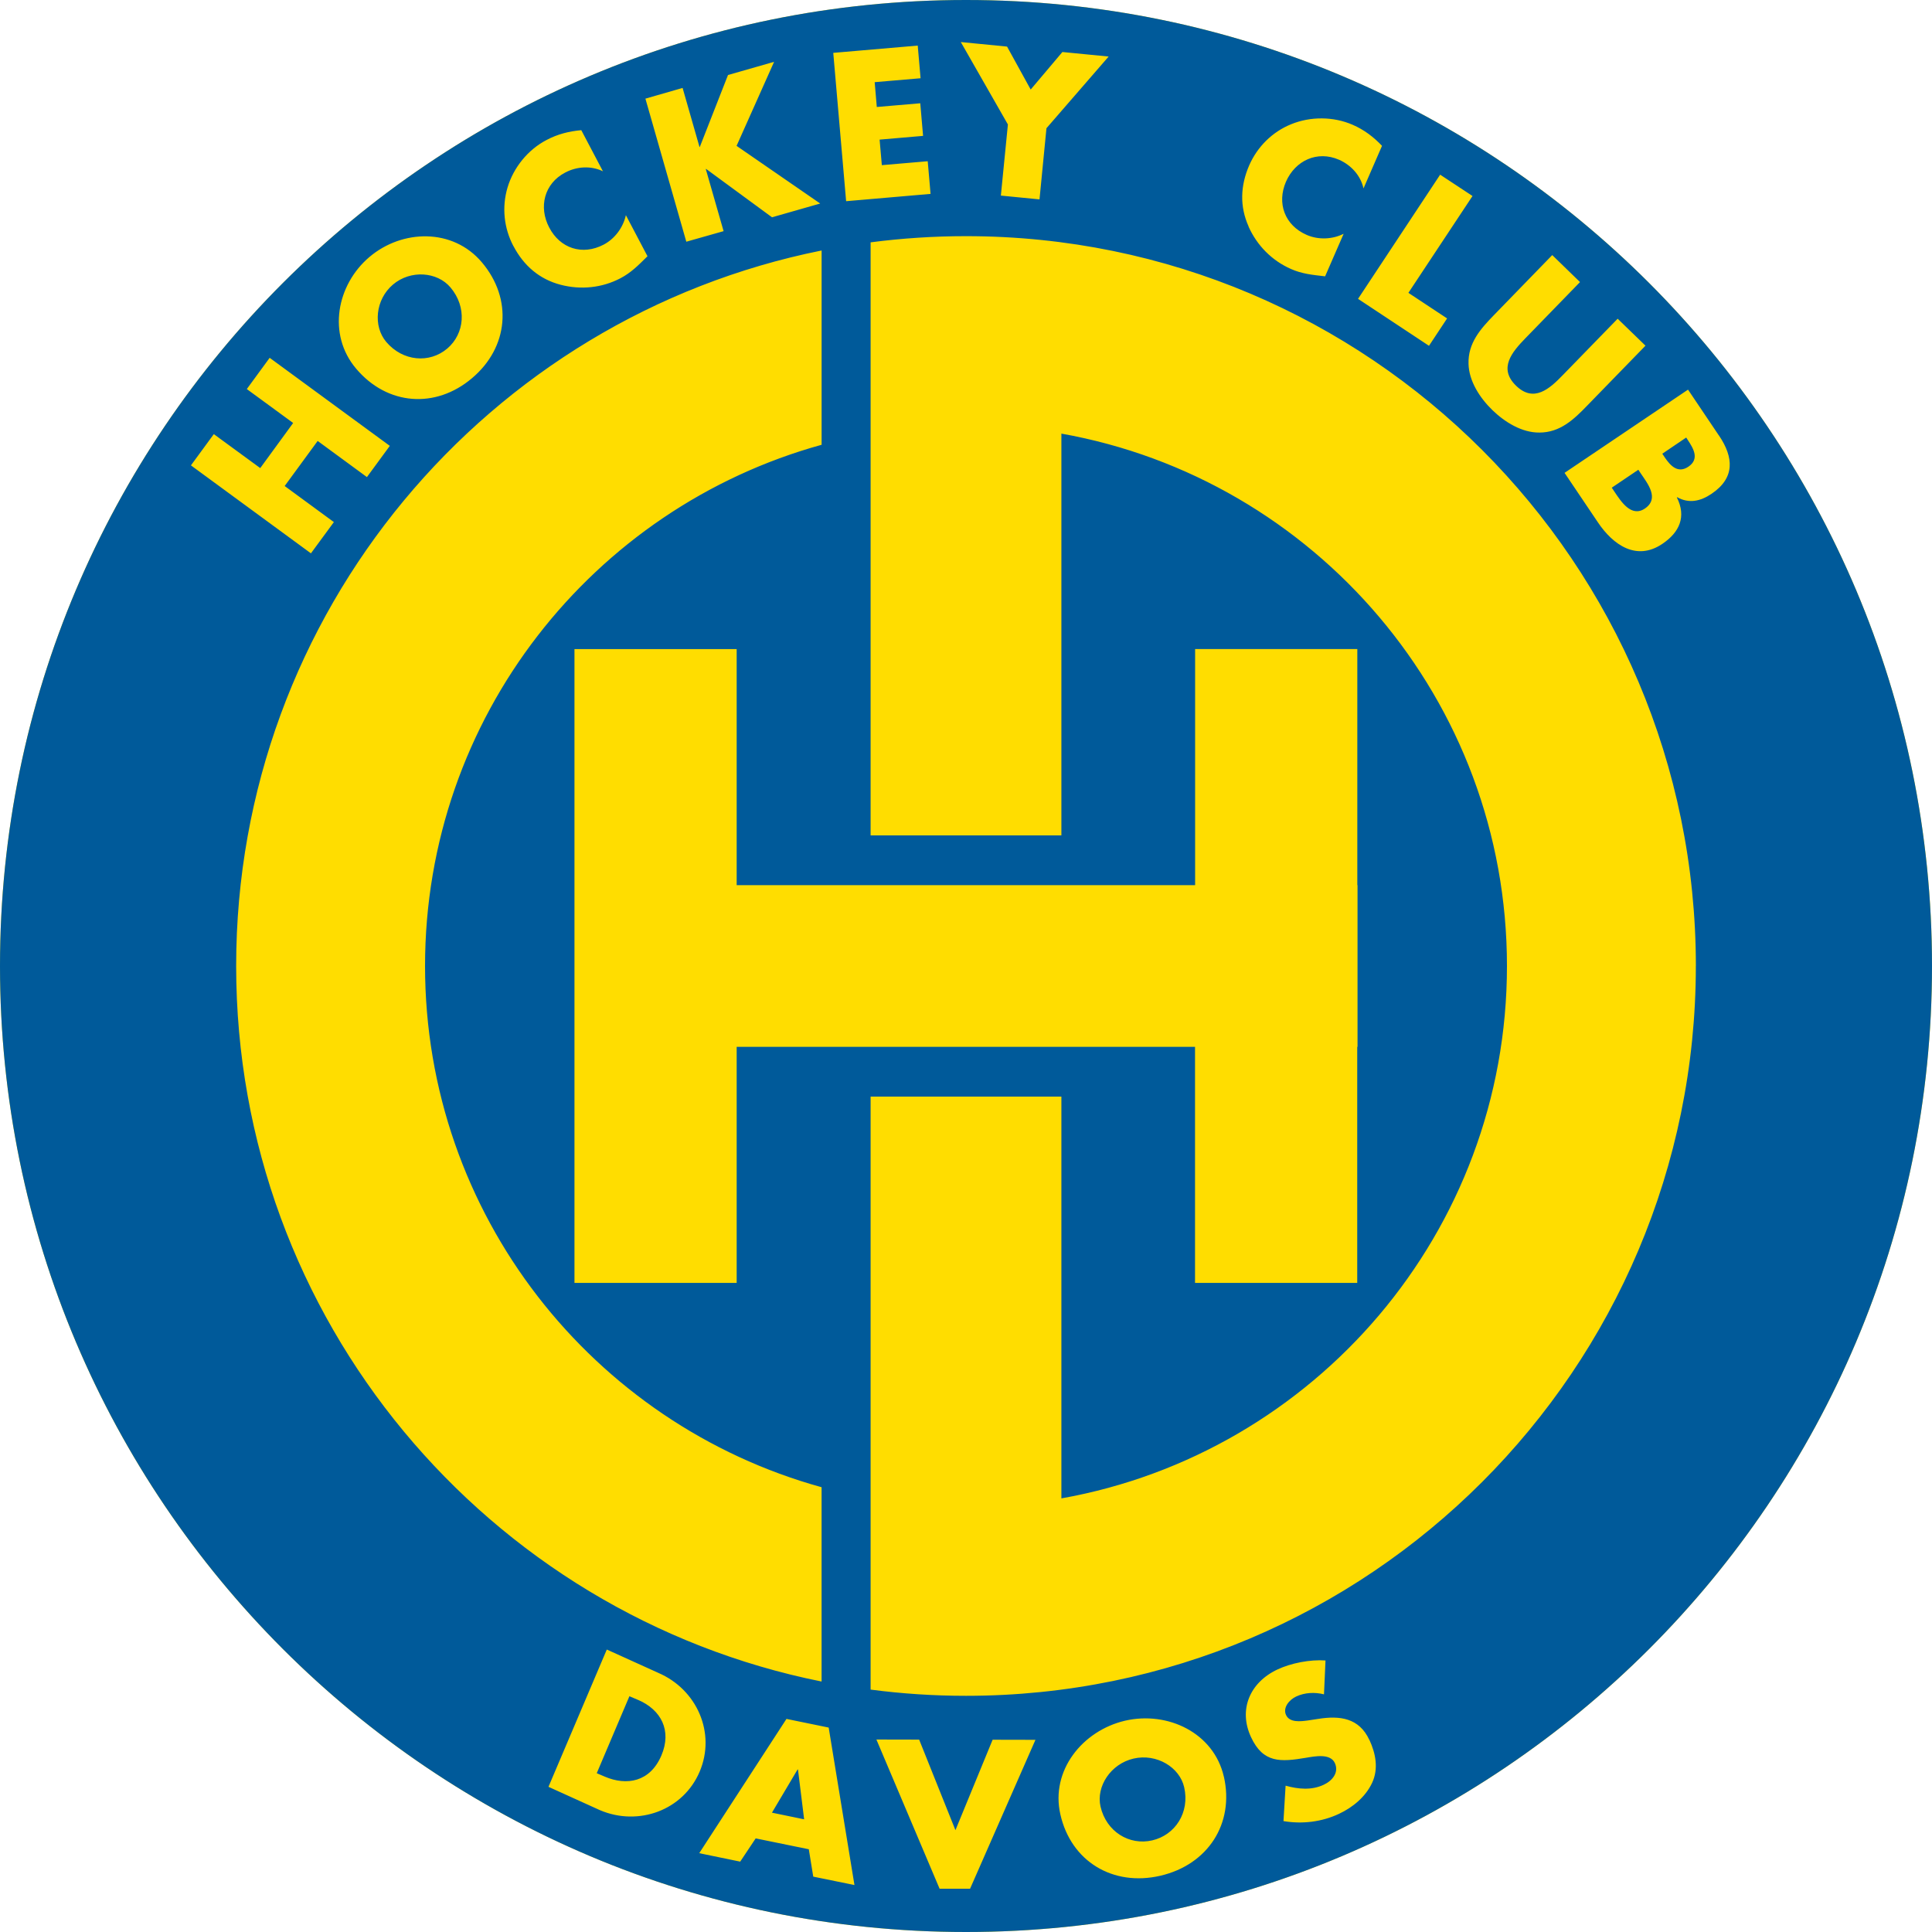
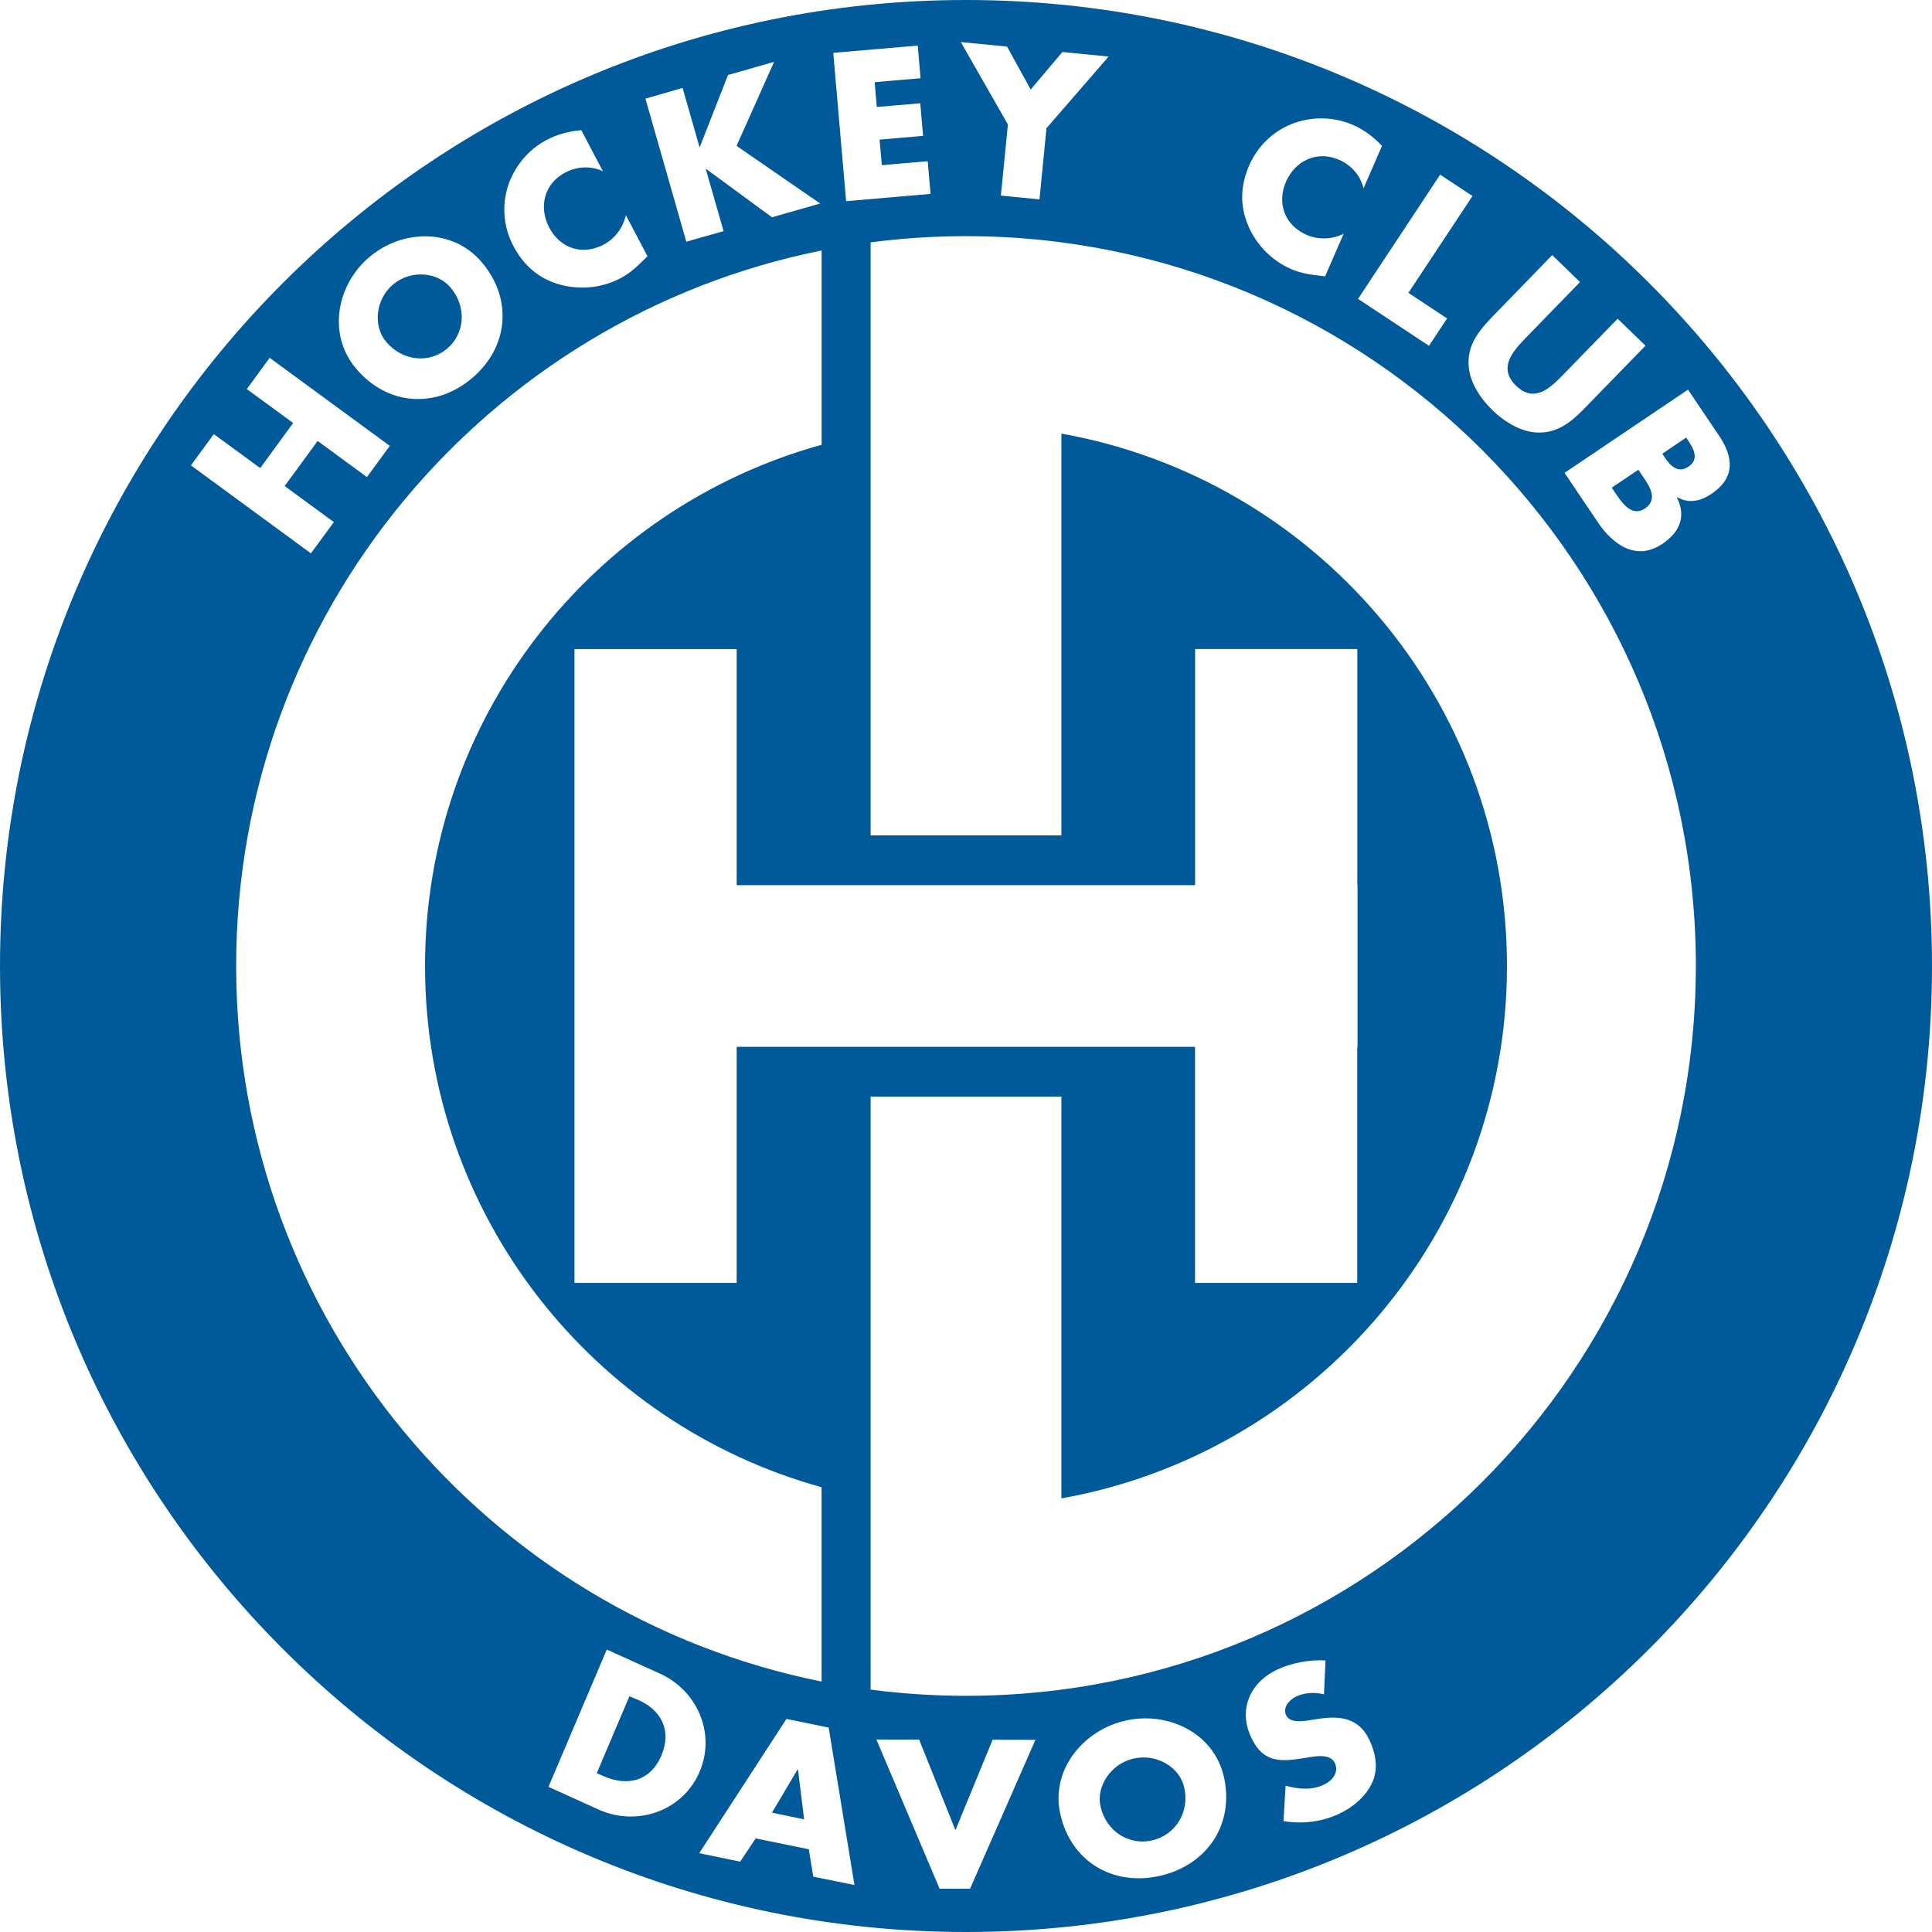
<svg xmlns="http://www.w3.org/2000/svg" viewBox="0 0 64 64">
  <style>.cls-1 { fill: #005a9a; } .cls-2 { fill: #fd0; }</style>
-   <path d="M32 0C14.327 0 0 14.327 0 32c0 17.673 14.327 32 32 32 17.673 0 32-14.327 32-32C64 14.327 49.673 0 32 0" class="cls-2" />
  <path d="M26.434 58.617l.204 1.65-1.066-.22.85-1.433zm11.117-.362c-.758.175-1.246.925-1.095 1.59.192.832.953 1.296 1.712 1.12.763-.176 1.25-.927 1.06-1.758-.15-.665-.913-1.128-1.677-.952M21.132 56.31l-.282-.12-1.082 2.55.27.115c.72.306 1.497.18 1.873-.706.348-.82-.006-1.51-.778-1.84m-6.32-44.76c.584-.496.66-1.376.11-2.027-.44-.522-1.323-.59-1.906-.095-.584.496-.664 1.378-.222 1.9.55.647 1.432.717 2.017.222m41.046 2.945l-.792.536.08.12c.19.282.437.543.784.31.376-.255.17-.6-.022-.888l-.05-.077zM64 32c0 17.673-14.327 32-32 32C14.327 64 0 49.673 0 32 0 14.327 14.327 0 32 0c17.673 0 32 14.327 32 32M48.647 12.05c.013.578.377 1.134.79 1.535.413.4.978.75 1.558.744.683 0 1.14-.433 1.58-.89l1.934-1.988-.922-.893-1.81 1.86c-.445.462-.966.933-1.557.358-.59-.575-.136-1.11.31-1.57l1.81-1.862-.92-.894-1.933 1.99c-.442.455-.86.924-.84 1.608m-.94-6.262l-2.72 4.114 2.35 1.555.6-.907-1.282-.847 2.124-3.208-1.073-.707zm-6.348 1.718c.282.63.776 1.13 1.407 1.407.365.16.687.192 1.13.243l.614-1.41c-.372.188-.838.206-1.223.038-.73-.318-.996-1.05-.687-1.764.308-.7 1.034-1.04 1.755-.727.4.175.717.52.813.95l.613-1.41c-.282-.296-.592-.532-.972-.697-.635-.277-1.397-.282-2.04-.018-.625.254-1.117.746-1.387 1.36-.293.674-.32 1.36-.02 2.027m-9.534-6.11l1.56 2.73-.233 2.356 1.28.126.23-2.357 2.06-2.375-1.532-.15-1.05 1.243-.783-1.423zm-4.225.358l.426 4.914 2.797-.242-.094-1.082-1.52.13-.074-.846 1.44-.124-.093-1.08-1.44.123-.07-.822 1.52-.13-.094-1.082zm17.36 27.57V21.5h-5.373v7.822H24.403v-7.82H19.03V42.497h5.373v-7.82h15.184v7.82h5.373v-7.82h.01v-5.356zM21.38 3.267l1.355 4.74 1.235-.35-.59-2.057.014-.002 2.18 1.6 1.596-.456-2.77-1.91 1.243-2.784-1.527.437-.934 2.383-.01.002-.56-1.957-1.233.355zM17.008 8.15c.34.65.86 1.1 1.566 1.284.668.174 1.368.103 1.978-.216.352-.186.58-.416.897-.73l-.716-1.36c-.09.408-.366.782-.737.976-.708.37-1.443.123-1.803-.568-.356-.676-.167-1.456.53-1.82.386-.204.852-.233 1.25-.042l-.717-1.362c-.41.037-.786.132-1.15.325-.616.32-1.097.913-1.294 1.577-.192.648-.12 1.34.195 1.938m-5.21 4.06c1.03 1.22 2.632 1.34 3.84.315 1.208-1.02 1.356-2.62.325-3.838-.964-1.14-2.64-1.094-3.723-.177-1.083.917-1.406 2.563-.442 3.7m-5.475 3.202L10.3 18.33l.76-1.035L9.43 16.1l1.093-1.493 1.632 1.197.758-1.034-3.98-2.917-.757 1.035 1.535 1.124-1.09 1.494-1.538-1.125-.758 1.035zm20.894 40.288v-6.436C19.644 47.174 14.08 40.24 14.08 32c0-8.238 5.563-15.173 13.137-17.266V8.298C16.157 10.518 7.823 20.285 7.823 32c0 11.715 8.332 21.483 19.393 23.703m-5.415-.29l-1.7-.77-1.932 4.548 1.705.773c1.278.545 2.76.004 3.303-1.276.544-1.28-.088-2.724-1.375-3.274m6.503 7.03l-.854-5.216-1.398-.287-2.89 4.448 1.357.28.513-.77 1.76.36.147.907 1.362.278zm5.997-4.81l-1.42-.003-1.232 2.996-1.202-3-1.416-.003 2.093 4.942h1.01l2.166-4.933zm6.24 1.222C40.21 57.4 38.68 56.675 37.27 57c-1.408.328-2.476 1.65-2.144 3.104.352 1.557 1.738 2.395 3.31 2.033 1.573-.364 2.46-1.724 2.107-3.282m4.817-1.22c-.336-.724-.97-.81-1.69-.695l-.346.053c-.234.03-.6.08-.722-.18-.116-.25.115-.512.334-.613.29-.137.622-.148.923-.073l.05-1.122c-.51-.036-1.138.085-1.595.3-.913.43-1.296 1.33-.872 2.24.402.865.98.825 1.818.684.29-.048.805-.154.958.172.146.316-.085.59-.366.72-.404.192-.848.147-1.265.032l-.07 1.173c.614.105 1.265.03 1.838-.24.46-.215.88-.563 1.098-1.027.22-.473.116-.98-.09-1.424M56.178 32C56.177 18.647 45.352 7.823 32 7.823c-1.07 0-2.125.07-3.16.205v19.646h6.32v-13.31c8.388 1.494 14.76 8.82 14.76 17.636 0 8.817-6.372 16.142-14.76 17.636v-13.31h-6.32V55.97c1.035.136 2.09.206 3.16.206 13.352 0 24.177-10.824 24.177-24.177m.764-17.572l-1.023-1.52-4.09 2.757 1.105 1.64c.503.75 1.28 1.29 2.135.712.57-.385.8-.9.48-1.538l.01-.007c.39.217.772.136 1.14-.114.782-.527.735-1.206.244-1.932m-2.67 1.136l-.88.594.09.135c.213.316.554.86 1.007.556.493-.336.09-.828-.145-1.176l-.073-.11z" class="cls-1" />
</svg>